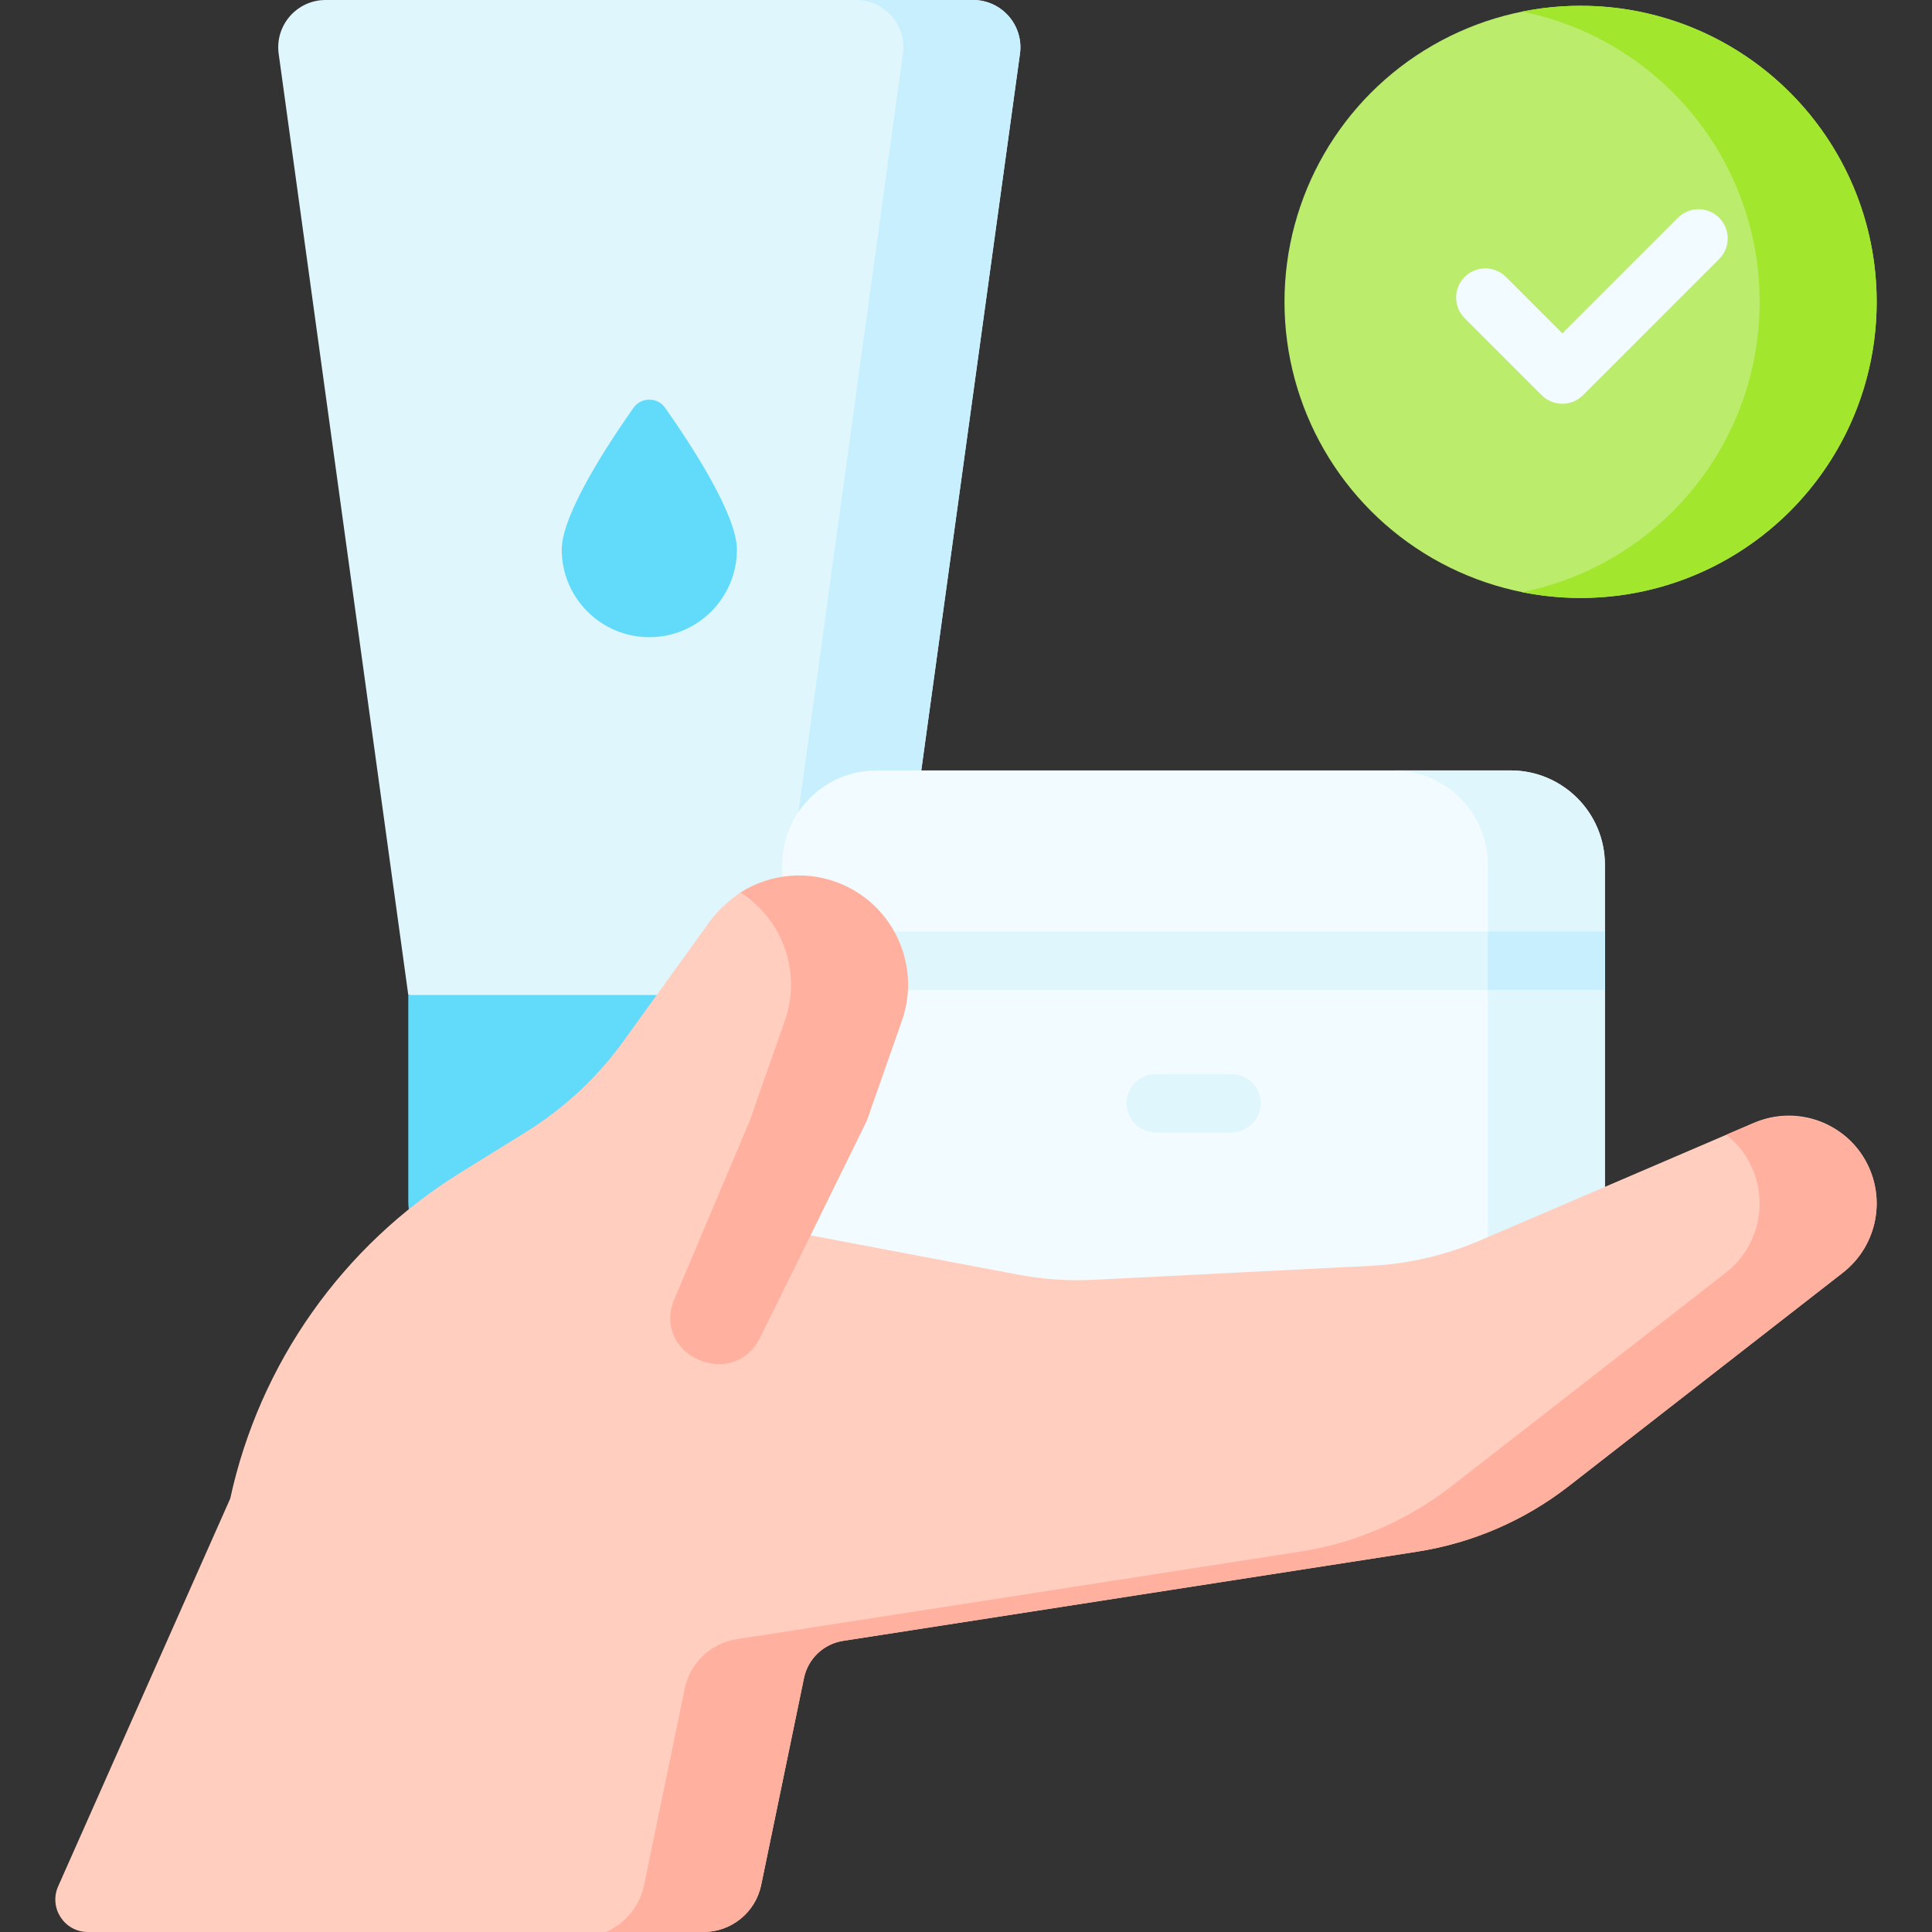
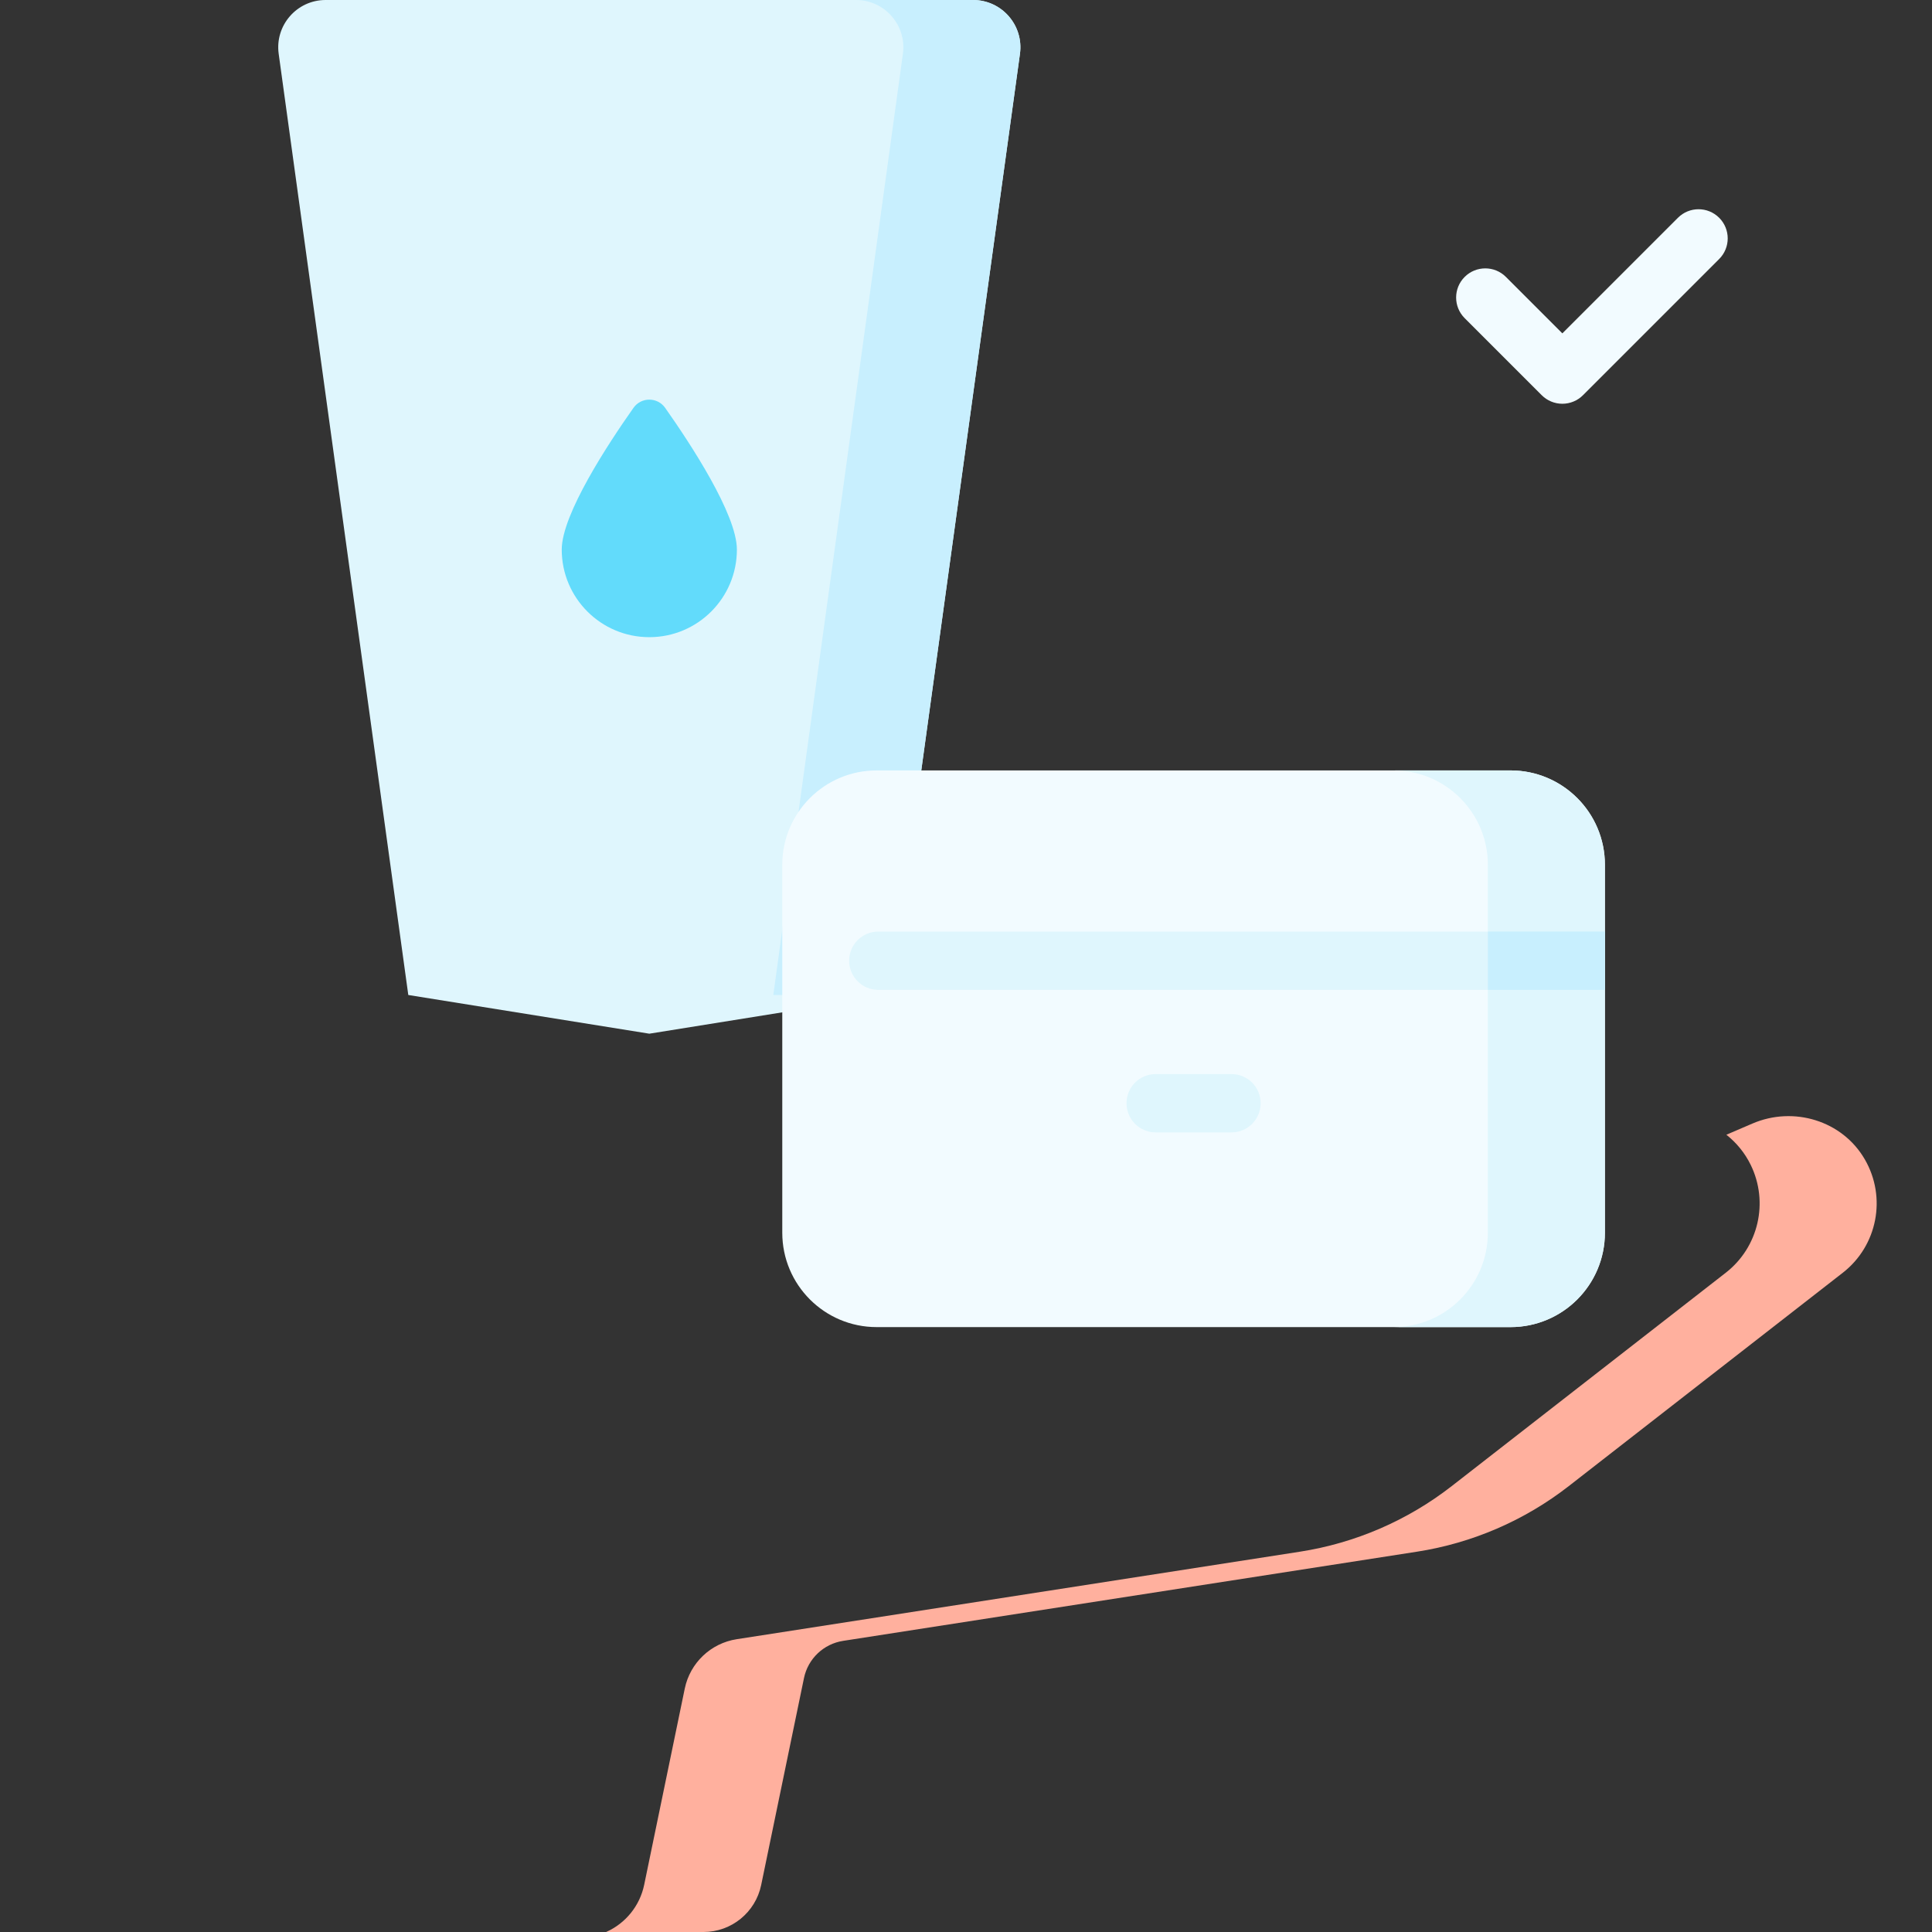
<svg xmlns="http://www.w3.org/2000/svg" id="Capa_1" enable-background="new 0 0 512 512" viewBox="0 0 512 512">
  <rect x="0" y="0" width="512" height="512" fill="#333333" stroke="none" />
  <g>
    <path d="m257.872 0h-171.594c-7.607 0-13.463 6.717-12.425 14.254l34.347 249.428 63.876 10.255 63.876-10.255 34.347-249.428c1.036-7.537-4.819-14.254-12.427-14.254z" fill="#dff6fd" />
    <path d="m257.872 0h-31.017c7.607 0 13.463 6.717 12.425 14.254l-34.347 249.428h31.017l34.347-249.428c1.038-7.537-4.818-14.254-12.425-14.254z" fill="#c8effe" />
-     <path d="m217.562 336.651h-90.974c-10.156 0-18.388-8.233-18.388-18.388v-54.581h127.751v54.581c0 10.155-8.233 18.388-18.389 18.388z" fill="#62dbfb" />
-     <path d="m195.284 145.644c0 12.82-10.391 23.213-23.209 23.213s-23.209-10.393-23.209-23.213c0-9.342 12.325-28.083 19.012-37.562 2.046-2.9 6.348-2.9 8.394 0 6.687 9.48 19.012 28.22 19.012 37.562z" fill="#62dbfb" />
+     <path d="m195.284 145.644c0 12.82-10.391 23.213-23.209 23.213s-23.209-10.393-23.209-23.213c0-9.342 12.325-28.083 19.012-37.562 2.046-2.9 6.348-2.9 8.394 0 6.687 9.48 19.012 28.22 19.012 37.562" fill="#62dbfb" />
    <path d="m425.319 229.174v97.507c0 13.815-11.198 25.013-25.013 25.013h-167.992c-13.804 0-25.003-11.198-25.003-25.013v-97.507c0-13.804 11.198-25.003 25.003-25.003h167.992c13.815.001 25.013 11.199 25.013 25.003z" fill="#f2fbff" />
    <path d="m400.305 204.167h-31.017c13.813 0 25.011 11.198 25.011 25.011v97.508c0 13.813-11.198 25.011-25.011 25.011h31.017c13.813 0 25.011-11.198 25.011-25.011v-97.508c0-13.813-11.198-25.011-25.011-25.011z" fill="#dff6fd" />
    <path d="m394.3 246.873 9.062 7.726-9.062 7.726h-161.543c-4.275 0-7.726-3.462-7.726-7.726 0-4.265 3.451-7.726 7.726-7.726z" fill="#dff6fd" />
    <path d="m394.3 246.873h31.019v15.453h-31.019z" fill="#c8effe" />
-     <path d="m15.41 499.902 45.605-102.774c7.791-35.837 29.779-66.983 60.941-86.321l17.498-10.859c10.086-6.259 18.849-14.433 25.793-24.06l22.998-31.885c1.993-2.763 5.292-5.643 7.977-7.486 0 0 33.826 3.794 28.809 18.081l-10.235 72.779 55.057 10.422c6.564 1.242 13.252 1.701 19.923 1.365l73.415-3.698c9.992-.503 19.815-2.781 29.009-6.726l72.694-31.195c11.392-4.889 24.617.013 30.071 11.146 4.846 9.893 2.091 21.828-6.601 28.596l-72.626 56.545c-11.715 9.121-25.562 15.104-40.233 17.383l-152.073 23.629c-5.176.804-9.309 4.737-10.37 9.866l-11.342 54.838c-1.5 7.251-7.886 12.452-15.291 12.452h-163.152c-6.226 0-10.392-6.407-7.867-12.098z" fill="#ffcebf" />
    <g fill="#ffb09e">
-       <path d="m207.994 270.514-9.332 26.578-19.861 47.006c-.052.122-.102.245-.152.367-5.96 14.734 15.725 24.29 22.76 10.037l13.387-27.125 14.883-30.285 9.332-26.578c5.016-14.288-1.833-30.027-15.707-36.094-9.027-3.947-19.148-2.932-27.082 2.098 11.184 7.099 16.287 21.134 11.772 33.996z" />
      <path d="m494.168 307.201c-5.956-10.24-18.855-14.127-29.741-9.455l-6.923 2.971c2.637 2.089 4.871 4.762 6.444 7.974 4.846 9.893 2.091 21.828-6.601 28.596l-72.626 56.545c-11.715 9.121-25.562 15.104-40.233 17.384l-149.267 23.193c-6.864 1.066-12.345 6.281-13.752 13.083l-10.753 51.99c-1.149 5.556-4.907 10.217-10.092 12.519h25.804c7.405 0 13.791-5.201 15.291-12.452l11.342-54.838c1.061-5.13 5.194-9.062 10.37-9.866l152.073-23.629c14.671-2.28 28.518-8.263 40.233-17.384l72.626-56.545c9.134-7.111 11.713-19.929 5.805-30.086z" />
    </g>
-     <circle cx="418.871" cy="79.999" fill="#bbec6c" r="78.468" />
-     <path d="m418.871 1.531c-5.31 0-10.494.534-15.509 1.539 35.908 7.2 62.96 38.902 62.96 76.928 0 38.027-27.052 69.729-62.96 76.929 5.014 1.005 10.199 1.54 15.509 1.54 43.337 0 78.468-35.132 78.468-78.468 0-43.337-35.131-78.468-78.468-78.468z" fill="#a2e62e" />
    <path d="m326.358 300.097h-20.092c-4.268 0-7.726-3.459-7.726-7.726 0-4.268 3.459-7.726 7.726-7.726h20.092c4.268 0 7.726 3.459 7.726 7.726s-3.459 7.726-7.726 7.726z" fill="#dff6fd" />
    <g>
      <path d="m414.04 107c-2.049 0-4.014-.814-5.464-2.263l-20.423-20.423c-3.017-3.018-3.017-7.909 0-10.928 3.018-3.016 7.909-3.016 10.928 0l14.959 14.96 30.63-30.631c3.018-3.018 7.909-3.017 10.928-.001 3.017 3.018 3.017 7.909 0 10.928l-36.094 36.094c-1.45 1.45-3.415 2.264-5.464 2.264z" fill="#f2fbff" />
    </g>
  </g>
  <g />
  <g />
  <g />
  <g />
  <g />
  <g />
  <g />
  <g />
  <g />
  <g />
  <g />
  <g />
  <g />
  <g />
  <g />
</svg>